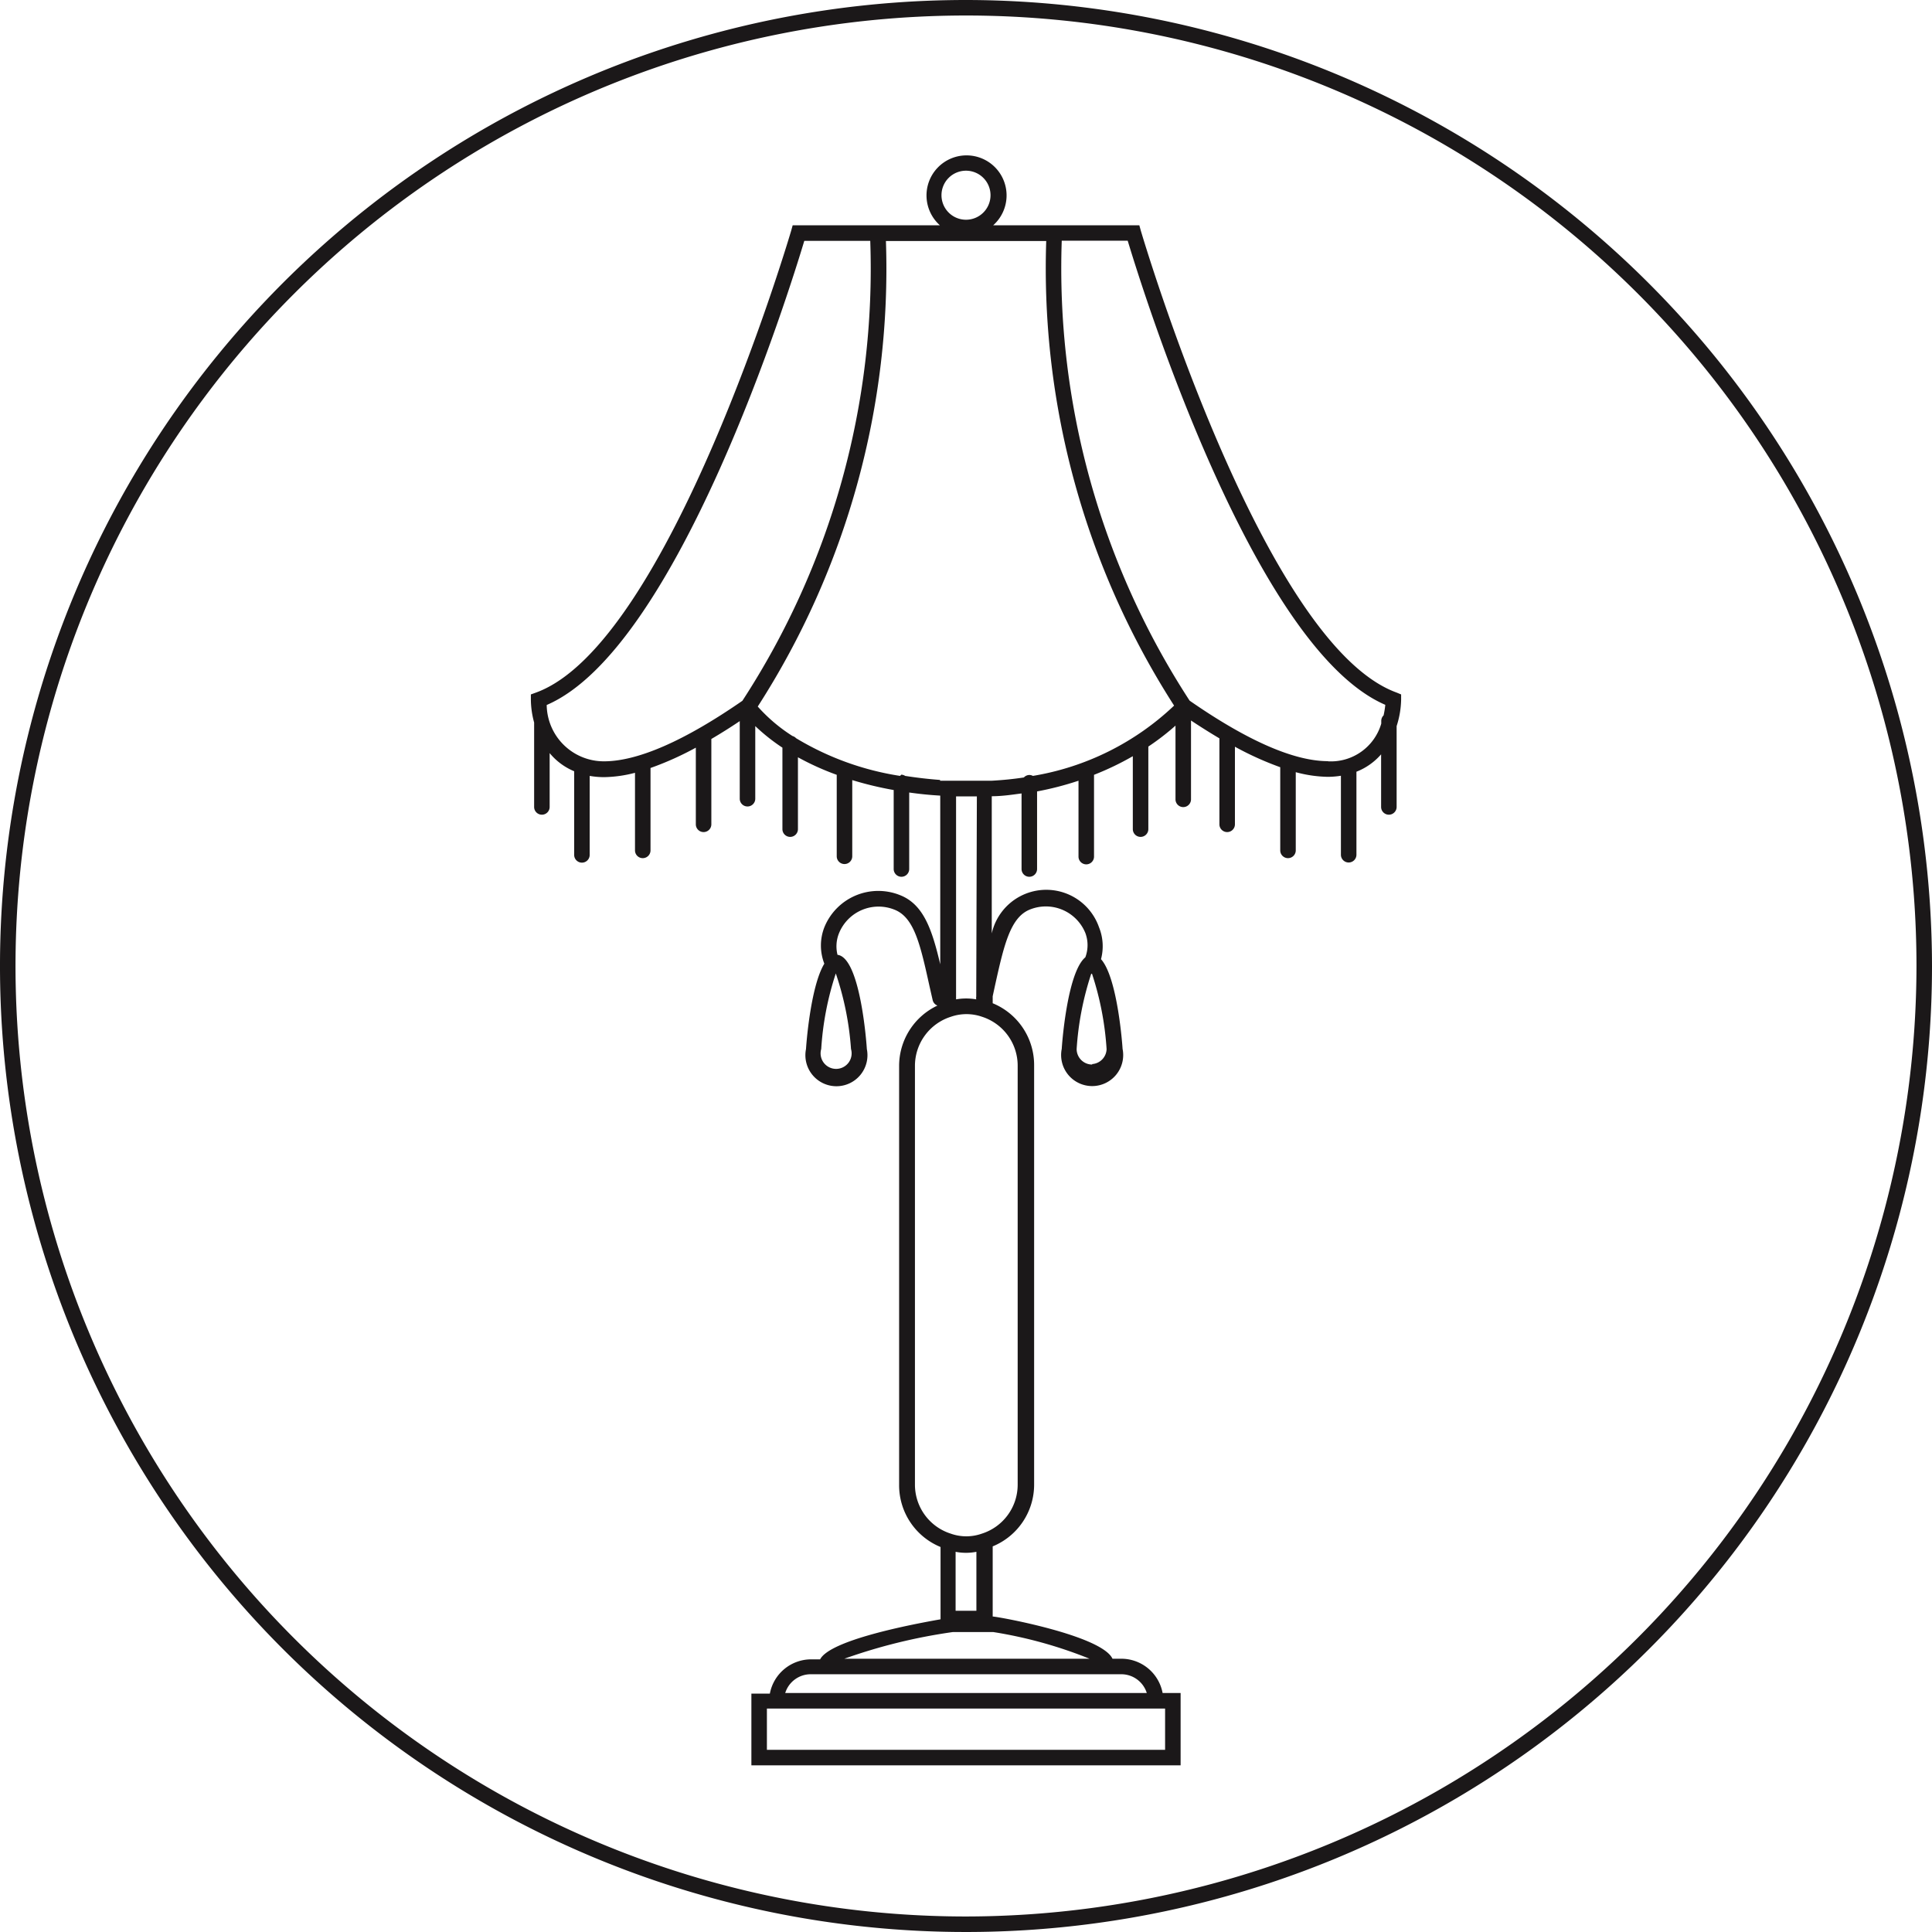
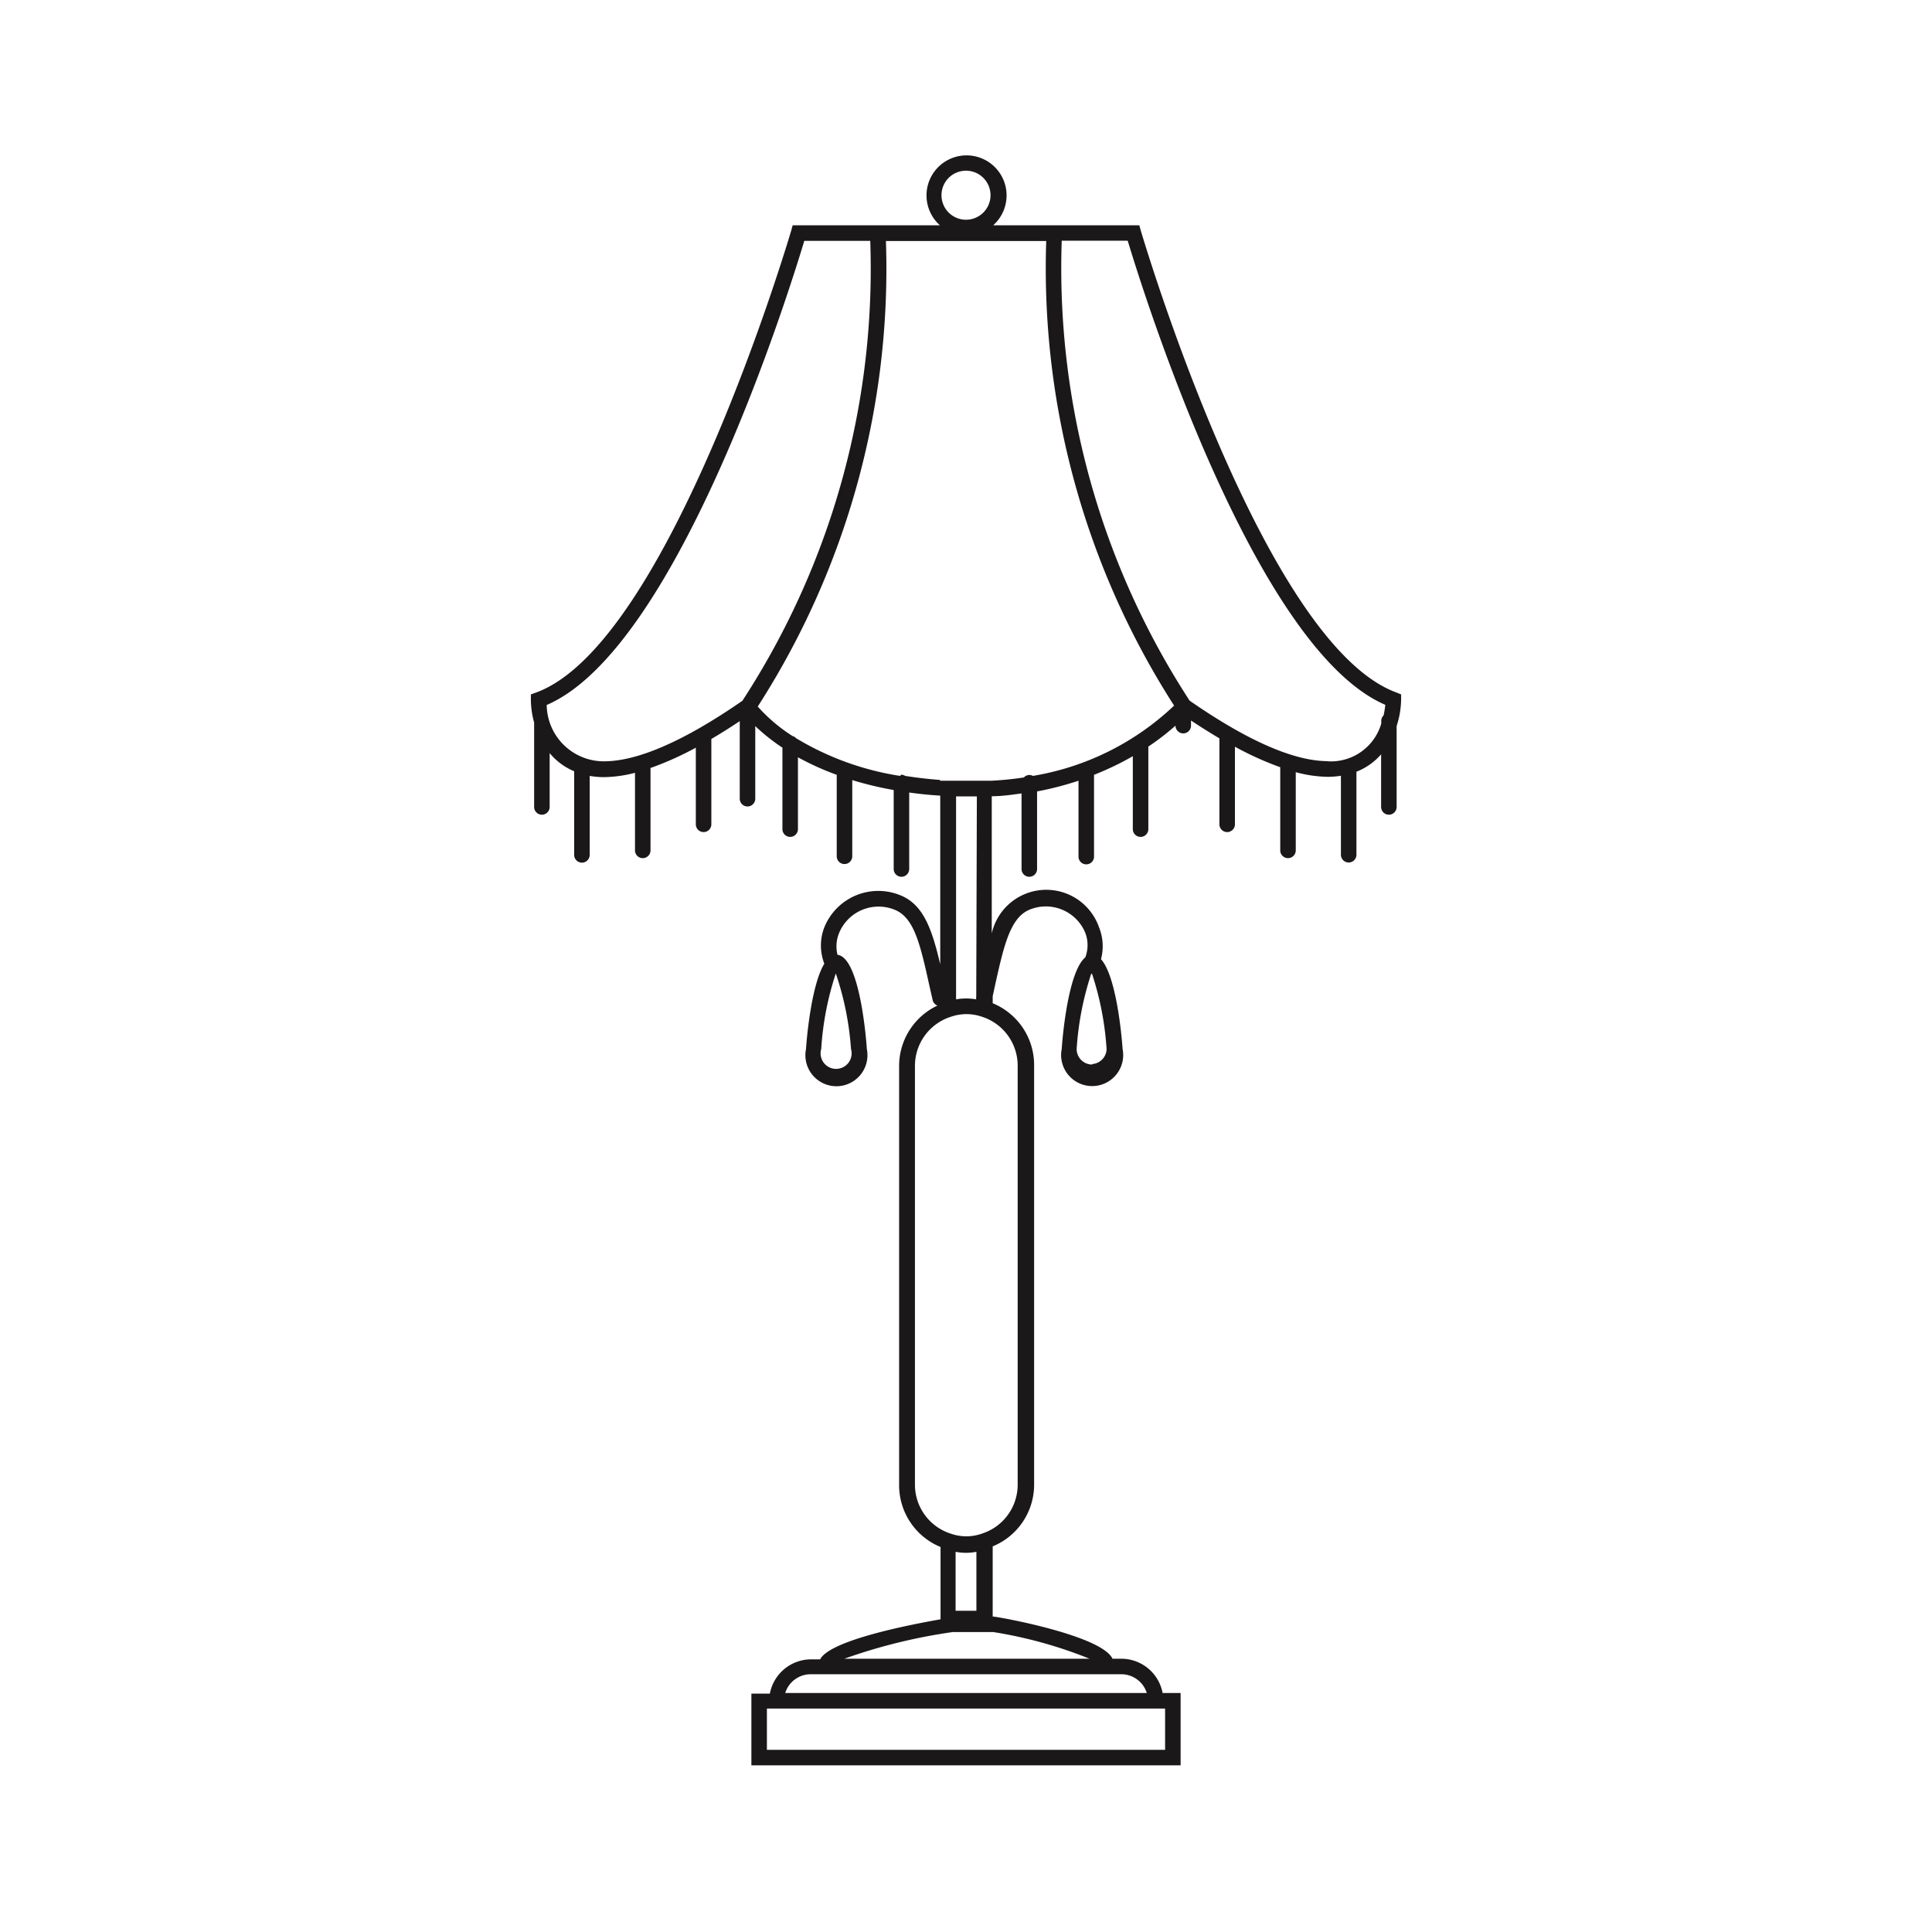
<svg xmlns="http://www.w3.org/2000/svg" viewBox="0 0 124.5 124.5">
  <defs>
    <style>.cls-1{fill:#1b1819;}</style>
  </defs>
  <title>icon-classic-talbe-lamp</title>
  <g id="Layer_2" data-name="Layer 2">
    <g id="Layer_1-2" data-name="Layer 1">
      <g id="Режим_изоляции" data-name="Режим изоляции">
-         <path class="cls-1" d="M62.25,0A62.25,62.25,0,1,0,124.5,62.25,62.32,62.32,0,0,0,62.25,0Zm0,123.5A61.25,61.25,0,1,1,123.5,62.25,61.32,61.32,0,0,1,62.25,123.5Z" />
-         <path class="cls-1" d="M73.52,14.88l-.1-.36H64a2.58,2.58,0,1,0-3.43,0H51.08l-.1.36c-.08.27-7.86,26.63-16.44,29.75l-.33.12v.35a5.75,5.75,0,0,0,.21,1.46V52a.5.5,0,0,0,1,0V48.53A4.07,4.07,0,0,0,37,49.7v5.39a.5.5,0,0,0,1,0V50a5.47,5.47,0,0,0,.92.08,8.29,8.29,0,0,0,2-.28v5a.5.5,0,0,0,1,0V49.49a20,20,0,0,0,2.92-1.31v4.94a.5.5,0,0,0,1,0v-5.5q.89-.52,1.83-1.15v5a.5.5,0,0,0,1,0V46.79a12.51,12.51,0,0,0,1.75,1.39v5.25a.5.5,0,0,0,1,0V48.8a17.38,17.38,0,0,0,2.5,1.13v5.25a.5.5,0,0,0,1,0V50.27a22.49,22.49,0,0,0,2.67.64V56a.5.5,0,0,0,1,0V51.07c.63.09,1.29.16,2,.2V62.14c-.53-2.25-1.08-3.87-2.6-4.46a3.75,3.75,0,0,0-4.87,2.08,3.23,3.23,0,0,0,0,2.34c-.92,1.52-1.18,5.45-1.18,5.5a2,2,0,1,0,3.92,0c0-.06-.38-5.89-1.89-6.07a2.25,2.25,0,0,1,.1-1.4,2.75,2.75,0,0,1,3.57-1.51c1.28.5,1.67,2.27,2.26,4.94l.2.88a.5.5,0,0,0,.31.36,4.3,4.3,0,0,0-2.47,3.89v27a4.3,4.3,0,0,0,2.67,4v4.66c-2,.35-7.13,1.35-7.76,2.58h-.58a2.71,2.71,0,0,0-2.66,2.21H48.42v4.62H76.08V109.1H74.92a2.71,2.71,0,0,0-2.66-2.21h-.57c-.7-1.51-7.42-2.72-7.72-2.72h0V99.65a4.3,4.3,0,0,0,2.67-4v-27a4.3,4.3,0,0,0-2.67-4V64.2l.14-.65c.59-2.67,1-4.44,2.26-4.94a2.75,2.75,0,0,1,3.57,1.51,2.23,2.23,0,0,1,0,1.57c-1.2,1-1.52,5.84-1.52,5.9a2,2,0,1,0,3.92,0c0-.05-.3-4.56-1.39-5.78a3.25,3.25,0,0,0-.13-2.06,3.6,3.6,0,0,0-6.91.4V51.31c.67,0,1.31-.1,1.92-.18V56a.5.5,0,0,0,1,0V51a20.17,20.17,0,0,0,2.67-.69v4.89a.5.5,0,0,0,1,0V49.93a18.68,18.68,0,0,0,2.5-1.2v4.7a.5.5,0,0,0,1,0V48.11a16,16,0,0,0,1.75-1.35v4.75a.5.5,0,0,0,1,0V46.43q.95.63,1.83,1.15v5.54a.5.5,0,0,0,1,0v-5a20.35,20.35,0,0,0,2.92,1.32v5.36a.5.5,0,0,0,1,0V49.76a8.38,8.38,0,0,0,2.07.3h0a5.47,5.47,0,0,0,.84-.07v5.09a.5.5,0,1,0,1,0V49.73A4.06,4.06,0,0,0,89,48.61V52a.5.5,0,1,0,1,0V46.79a5.89,5.89,0,0,0,.29-1.69v-.35L90,44.63C81.38,41.5,73.6,15.14,73.52,14.88ZM62.25,11a1.58,1.58,0,1,1-1.58,1.58A1.58,1.58,0,0,1,62.25,11ZM54.84,67.6a1,1,0,1,1-1.92,0,19.33,19.33,0,0,1,.94-4.87h0A19.26,19.26,0,0,1,54.84,67.6Zm15.54,1a1,1,0,0,1-1-1,19.39,19.39,0,0,1,.94-4.85h.05a19.37,19.37,0,0,1,.94,4.86A1,1,0,0,1,70.38,68.57ZM35.23,45.43c8.44-3.63,15.61-26.61,16.6-29.91h4.25a51,51,0,0,1-8.24,29.64c-3.73,2.58-6.74,3.9-8.92,3.9A3.68,3.68,0,0,1,35.23,45.43ZM62.92,100v3.8H61.58V100A3.48,3.48,0,0,0,62.92,100Zm12.16,12.76H49.42V110.1H75.08v2.62ZM73.9,109.1H50.6a1.72,1.72,0,0,1,1.64-1.21h20A1.72,1.72,0,0,1,73.9,109.1Zm-3.69-2.21H54.41a35.64,35.64,0,0,1,7-1.72H64A28.48,28.48,0,0,1,70.21,106.89ZM65.58,68.68v27a3.31,3.31,0,0,1-2.31,3.15h0a3,3,0,0,1-2,0h0a3.31,3.31,0,0,1-2.31-3.15v-27a3.32,3.32,0,0,1,2.32-3.16,3.05,3.05,0,0,1,2,0h0A3.31,3.31,0,0,1,65.58,68.68Zm-2.67-4.59,0,.13a.5.5,0,0,0,0,.18,3.72,3.72,0,0,0-1.3,0V51.32c.37,0,.74,0,1.13,0h.21ZM60.58,50.26h0c-.8-.06-1.54-.15-2.25-.26a.49.49,0,0,0-.25-.08L58,50a18.37,18.37,0,0,1-6.7-2.43.5.5,0,0,0-.23-.14,10.57,10.57,0,0,1-2.24-1.9,52.15,52.15,0,0,0,8.26-30H67.42a52.15,52.15,0,0,0,8.24,29.94A17.32,17.32,0,0,1,66.56,50a.48.48,0,0,0-.22-.06.49.49,0,0,0-.36.16c-.65.1-1.34.17-2.06.21v0H60.58Zm25-1.21c-2.19,0-5.19-1.31-8.92-3.9a51.06,51.06,0,0,1-8.24-29.64h4.25c1,3.31,8.17,26.28,16.6,29.91a5.7,5.7,0,0,1-.11.68.49.49,0,0,0-.15.36v.17A3.38,3.38,0,0,1,85.58,49.06Z" />
+         <path class="cls-1" d="M73.52,14.88l-.1-.36H64a2.58,2.58,0,1,0-3.43,0H51.08l-.1.36c-.08.27-7.86,26.63-16.44,29.75l-.33.12v.35a5.75,5.75,0,0,0,.21,1.46V52a.5.5,0,0,0,1,0V48.53A4.07,4.07,0,0,0,37,49.7v5.39a.5.5,0,0,0,1,0V50a5.47,5.47,0,0,0,.92.08,8.29,8.29,0,0,0,2-.28v5a.5.5,0,0,0,1,0V49.49a20,20,0,0,0,2.92-1.31v4.94a.5.5,0,0,0,1,0v-5.5q.89-.52,1.83-1.15v5a.5.5,0,0,0,1,0V46.79a12.51,12.51,0,0,0,1.75,1.39v5.25a.5.5,0,0,0,1,0V48.8a17.38,17.38,0,0,0,2.5,1.13v5.25a.5.5,0,0,0,1,0V50.27a22.49,22.49,0,0,0,2.67.64V56a.5.5,0,0,0,1,0V51.07c.63.09,1.29.16,2,.2V62.14c-.53-2.25-1.08-3.87-2.6-4.46a3.75,3.75,0,0,0-4.87,2.08,3.23,3.23,0,0,0,0,2.34c-.92,1.52-1.18,5.45-1.18,5.5a2,2,0,1,0,3.92,0c0-.06-.38-5.89-1.89-6.07a2.25,2.25,0,0,1,.1-1.4,2.75,2.75,0,0,1,3.57-1.51c1.28.5,1.67,2.27,2.26,4.94l.2.88a.5.5,0,0,0,.31.36,4.3,4.3,0,0,0-2.47,3.89v27a4.3,4.3,0,0,0,2.67,4v4.66c-2,.35-7.13,1.35-7.76,2.58h-.58a2.71,2.71,0,0,0-2.66,2.21H48.42v4.62H76.08V109.1H74.92a2.71,2.71,0,0,0-2.66-2.21h-.57c-.7-1.51-7.42-2.72-7.72-2.72h0V99.65a4.3,4.3,0,0,0,2.67-4v-27a4.3,4.3,0,0,0-2.67-4V64.2l.14-.65c.59-2.67,1-4.44,2.26-4.94a2.75,2.75,0,0,1,3.57,1.51,2.23,2.23,0,0,1,0,1.57c-1.2,1-1.52,5.84-1.52,5.9a2,2,0,1,0,3.92,0c0-.05-.3-4.56-1.39-5.78a3.25,3.25,0,0,0-.13-2.06,3.6,3.6,0,0,0-6.91.4V51.31c.67,0,1.31-.1,1.92-.18V56a.5.5,0,0,0,1,0V51a20.17,20.17,0,0,0,2.67-.69v4.89a.5.5,0,0,0,1,0V49.93a18.68,18.68,0,0,0,2.5-1.2v4.7a.5.5,0,0,0,1,0V48.11a16,16,0,0,0,1.75-1.35a.5.5,0,0,0,1,0V46.43q.95.63,1.83,1.15v5.54a.5.5,0,0,0,1,0v-5a20.35,20.35,0,0,0,2.92,1.32v5.36a.5.5,0,0,0,1,0V49.76a8.38,8.38,0,0,0,2.07.3h0a5.47,5.47,0,0,0,.84-.07v5.09a.5.5,0,1,0,1,0V49.73A4.06,4.06,0,0,0,89,48.61V52a.5.5,0,1,0,1,0V46.79a5.89,5.89,0,0,0,.29-1.69v-.35L90,44.63C81.38,41.5,73.6,15.14,73.52,14.88ZM62.25,11a1.58,1.58,0,1,1-1.58,1.58A1.58,1.58,0,0,1,62.25,11ZM54.84,67.6a1,1,0,1,1-1.92,0,19.33,19.33,0,0,1,.94-4.87h0A19.26,19.26,0,0,1,54.84,67.6Zm15.54,1a1,1,0,0,1-1-1,19.39,19.39,0,0,1,.94-4.85h.05a19.37,19.37,0,0,1,.94,4.86A1,1,0,0,1,70.38,68.57ZM35.23,45.43c8.44-3.63,15.61-26.61,16.6-29.91h4.25a51,51,0,0,1-8.24,29.64c-3.73,2.58-6.74,3.9-8.92,3.9A3.68,3.68,0,0,1,35.23,45.43ZM62.92,100v3.8H61.58V100A3.48,3.48,0,0,0,62.92,100Zm12.16,12.76H49.42V110.1H75.08v2.62ZM73.9,109.1H50.6a1.72,1.72,0,0,1,1.64-1.21h20A1.72,1.72,0,0,1,73.9,109.1Zm-3.69-2.21H54.41a35.64,35.64,0,0,1,7-1.72H64A28.48,28.48,0,0,1,70.21,106.89ZM65.58,68.68v27a3.31,3.31,0,0,1-2.31,3.15h0a3,3,0,0,1-2,0h0a3.31,3.31,0,0,1-2.31-3.15v-27a3.32,3.32,0,0,1,2.32-3.16,3.05,3.05,0,0,1,2,0h0A3.31,3.31,0,0,1,65.58,68.68Zm-2.67-4.59,0,.13a.5.5,0,0,0,0,.18,3.72,3.72,0,0,0-1.3,0V51.32c.37,0,.74,0,1.13,0h.21ZM60.58,50.26h0c-.8-.06-1.54-.15-2.25-.26a.49.49,0,0,0-.25-.08L58,50a18.37,18.37,0,0,1-6.7-2.43.5.5,0,0,0-.23-.14,10.57,10.57,0,0,1-2.24-1.9,52.15,52.15,0,0,0,8.26-30H67.42a52.15,52.15,0,0,0,8.24,29.94A17.32,17.32,0,0,1,66.56,50a.48.48,0,0,0-.22-.06.49.49,0,0,0-.36.16c-.65.1-1.34.17-2.06.21v0H60.58Zm25-1.21c-2.19,0-5.19-1.31-8.92-3.9a51.06,51.06,0,0,1-8.24-29.64h4.25c1,3.31,8.17,26.28,16.6,29.91a5.7,5.7,0,0,1-.11.68.49.49,0,0,0-.15.36v.17A3.38,3.38,0,0,1,85.58,49.06Z" />
      </g>
    </g>
  </g>
</svg>